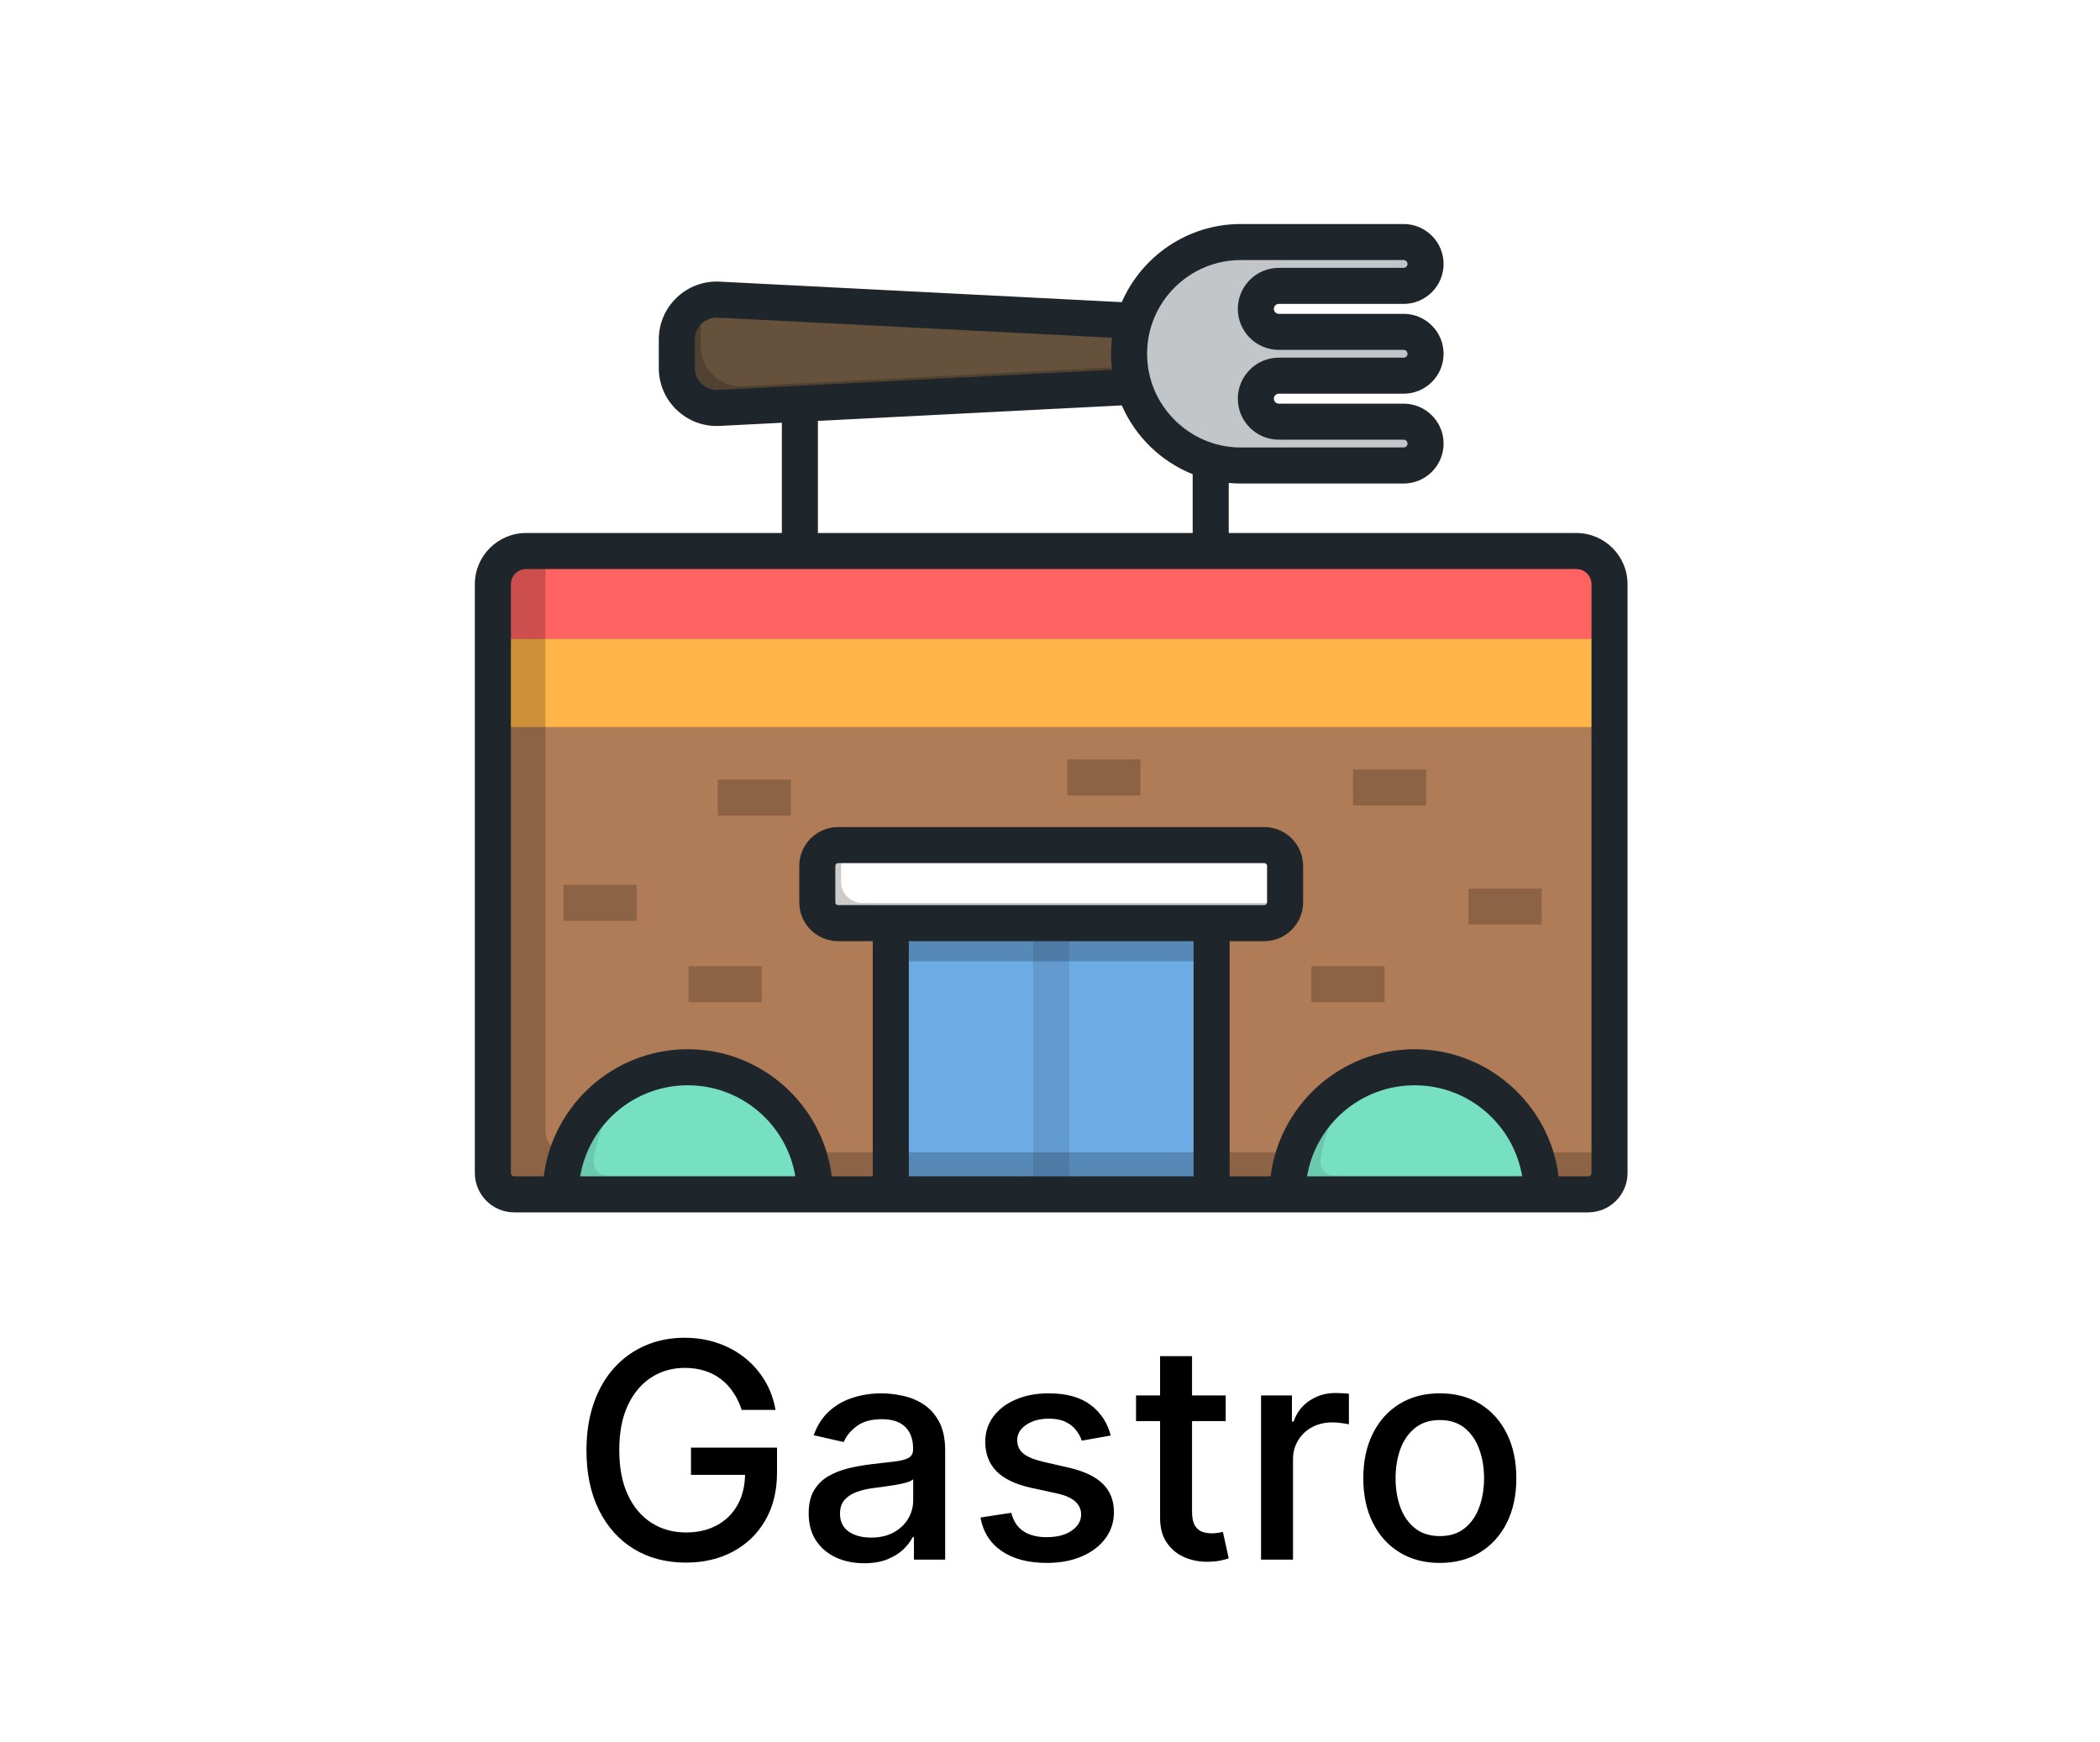
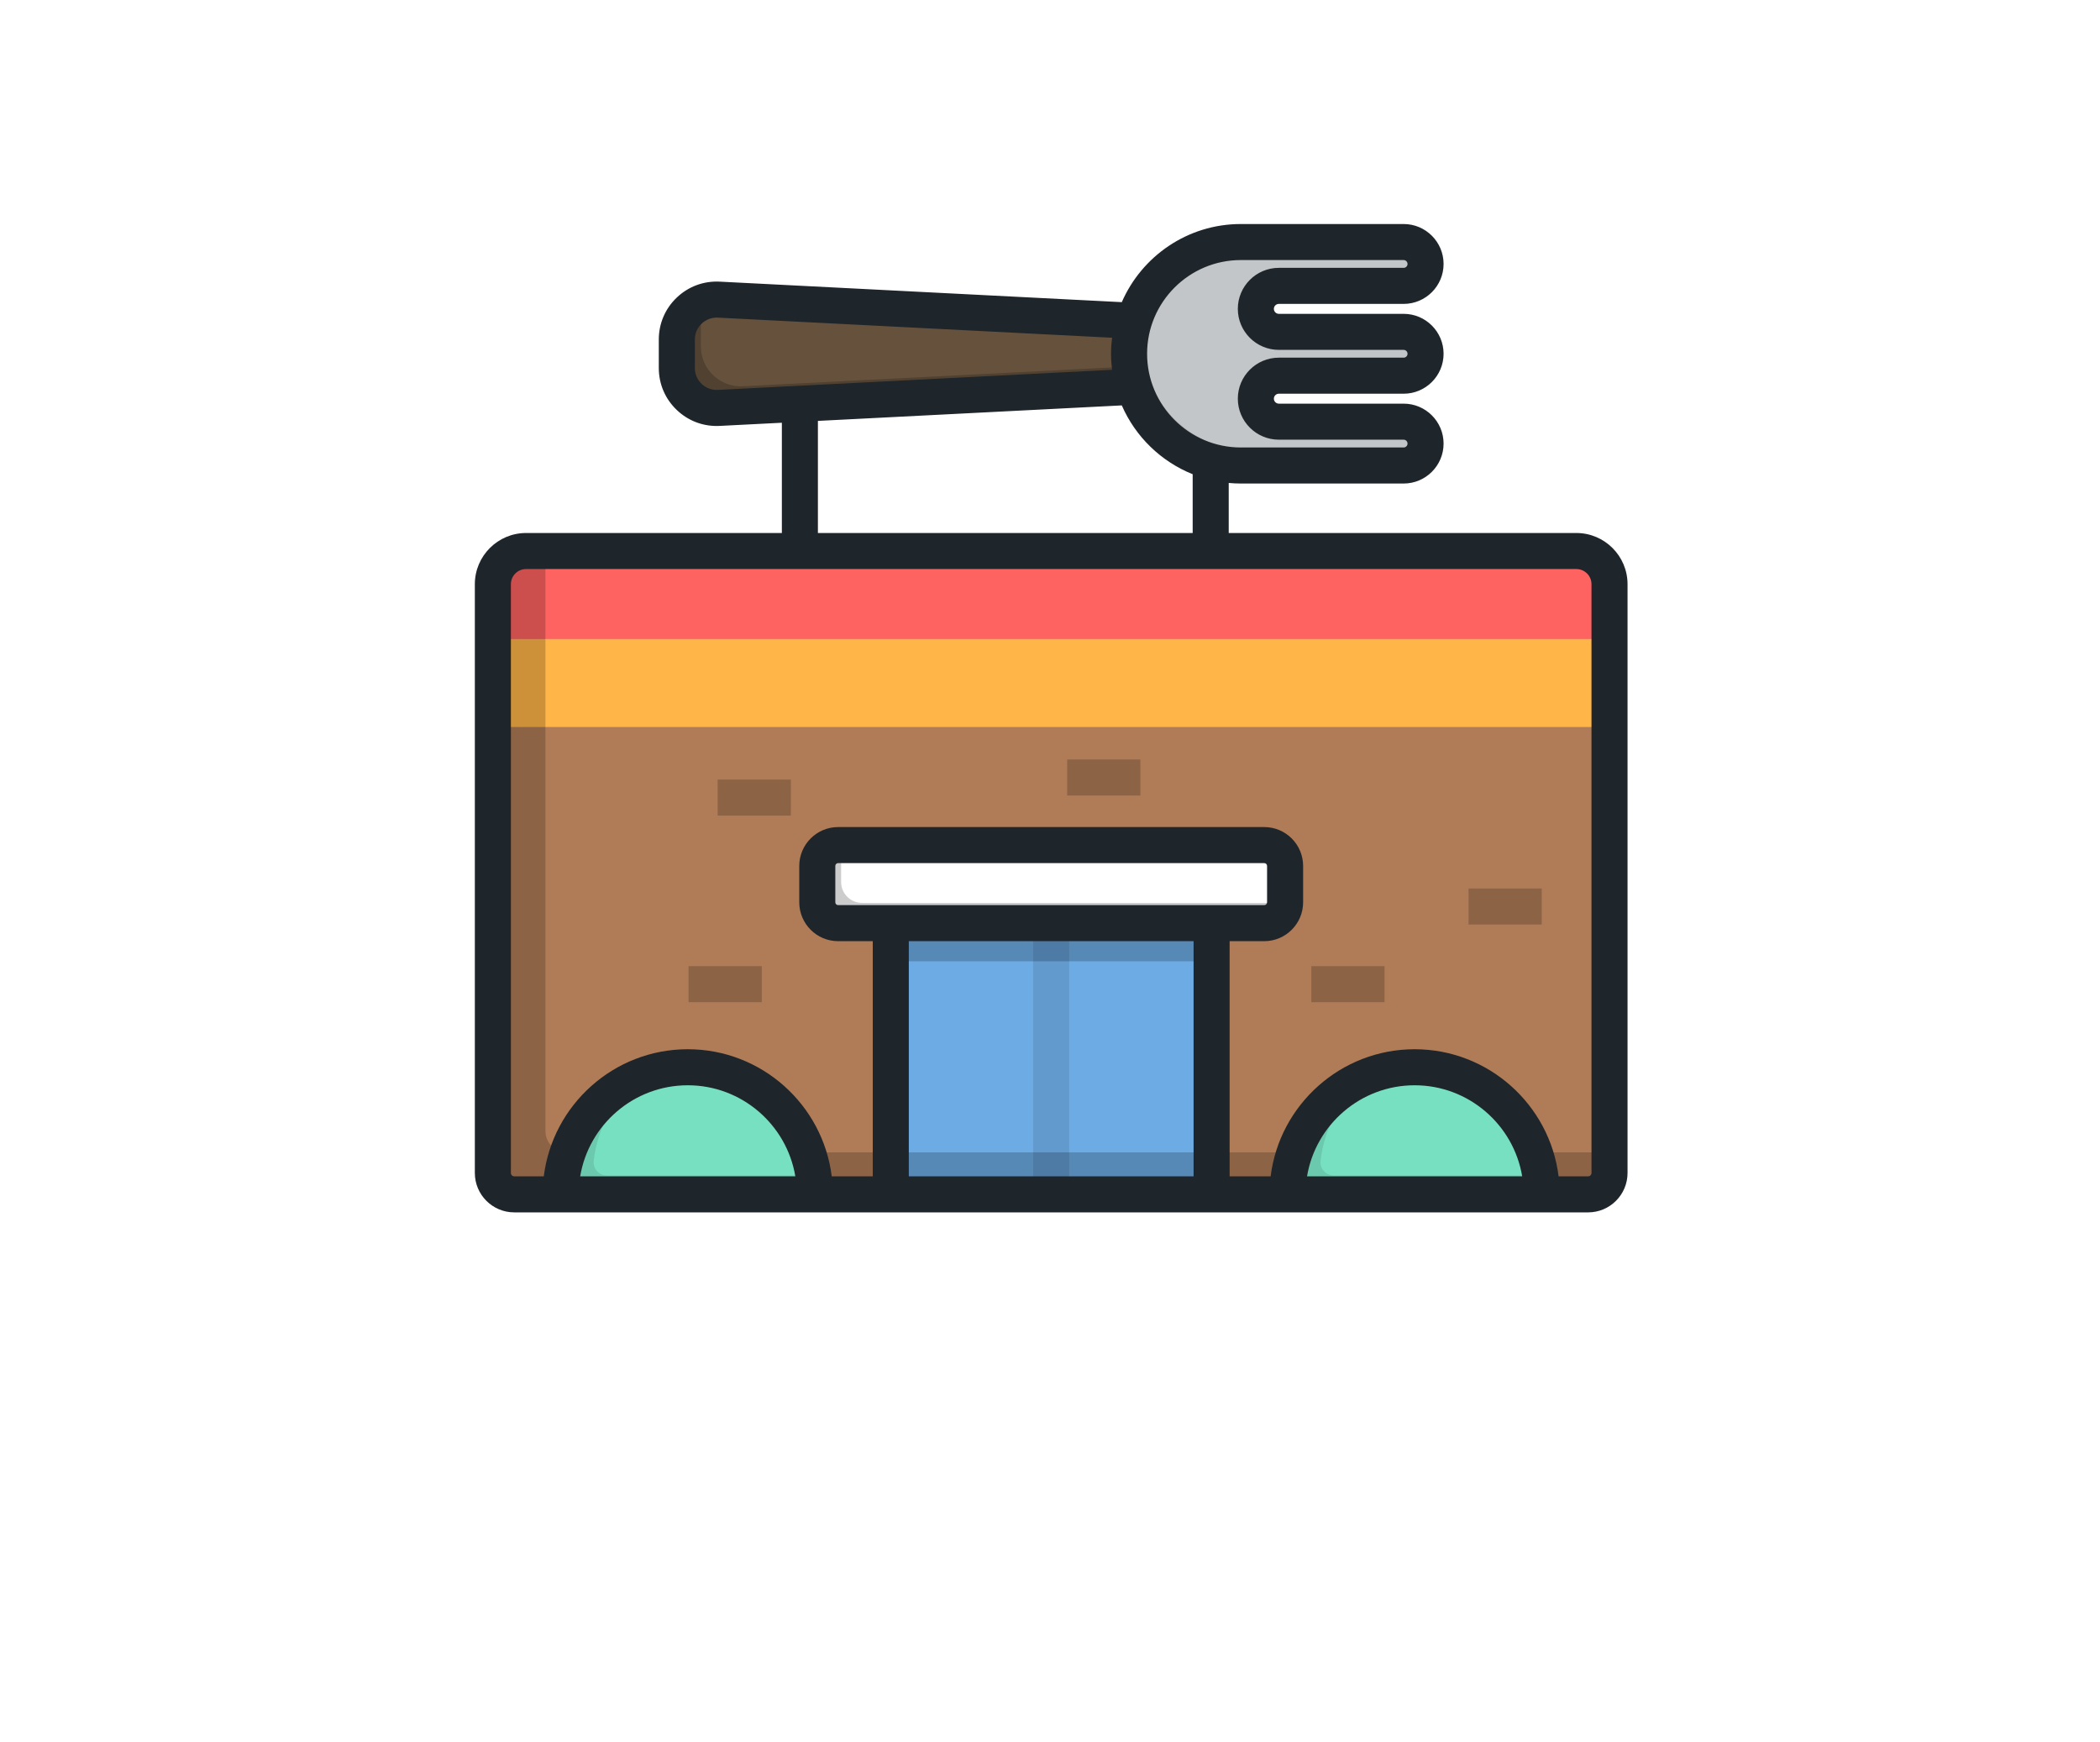
<svg xmlns="http://www.w3.org/2000/svg" width="628" height="521" viewBox="0 0 628 521" fill="none">
  <rect width="628" height="521" fill="white" />
-   <path d="M221.787 421.664C221.169 419.725 220.338 417.988 219.294 416.454C218.271 414.899 217.046 413.578 215.618 412.491C214.191 411.383 212.561 410.542 210.729 409.966C208.917 409.391 206.925 409.103 204.752 409.103C201.066 409.103 197.742 410.051 194.78 411.948C191.819 413.844 189.475 416.625 187.749 420.289C186.045 423.933 185.192 428.397 185.192 433.681C185.192 438.986 186.055 443.471 187.781 447.136C189.507 450.801 191.872 453.581 194.876 455.478C197.881 457.374 201.3 458.322 205.135 458.322C208.694 458.322 211.794 457.598 214.436 456.149C217.099 454.7 219.155 452.654 220.604 450.012C222.074 447.349 222.809 444.217 222.809 440.616L225.366 441.095H206.638V432.946H232.366V440.392C232.366 445.89 231.194 450.662 228.85 454.711C226.528 458.738 223.31 461.848 219.198 464.043C215.107 466.238 210.42 467.335 205.135 467.335C199.212 467.335 194.013 465.971 189.539 463.244C185.086 460.517 181.613 456.649 179.12 451.642C176.627 446.614 175.381 440.648 175.381 433.745C175.381 428.524 176.105 423.837 177.554 419.682C179.003 415.527 181.037 412.001 183.658 409.103C186.3 406.184 189.4 403.958 192.959 402.424C196.538 400.868 200.448 400.091 204.688 400.091C208.225 400.091 211.517 400.613 214.564 401.657C217.632 402.701 220.359 404.181 222.746 406.099C225.153 408.017 227.145 410.296 228.722 412.939C230.299 415.559 231.364 418.468 231.918 421.664H221.787ZM258.421 467.527C255.31 467.527 252.498 466.951 249.984 465.801C247.469 464.629 245.477 462.935 244.007 460.719C242.558 458.503 241.834 455.787 241.834 452.569C241.834 449.799 242.366 447.519 243.432 445.73C244.497 443.94 245.935 442.523 247.746 441.479C249.558 440.435 251.582 439.647 253.819 439.114C256.056 438.581 258.336 438.176 260.658 437.899C263.599 437.559 265.985 437.282 267.817 437.068C269.65 436.834 270.982 436.461 271.812 435.95C272.643 435.439 273.059 434.608 273.059 433.457V433.233C273.059 430.442 272.271 428.279 270.694 426.745C269.138 425.211 266.816 424.444 263.727 424.444C260.509 424.444 257.974 425.158 256.12 426.586C254.288 427.992 253.02 429.558 252.317 431.284L243.336 429.238C244.401 426.255 245.957 423.848 248.002 422.015C250.069 420.162 252.445 418.819 255.129 417.988C257.814 417.136 260.637 416.71 263.599 416.71C265.559 416.71 267.636 416.944 269.831 417.413C272.047 417.86 274.114 418.691 276.031 419.906C277.97 421.12 279.558 422.857 280.793 425.115C282.029 427.353 282.647 430.261 282.647 433.841V466.44H273.315V459.728H272.931C272.313 460.964 271.386 462.179 270.151 463.372C268.915 464.565 267.327 465.556 265.388 466.344C263.45 467.132 261.127 467.527 258.421 467.527ZM260.499 459.856C263.141 459.856 265.399 459.334 267.274 458.29C269.17 457.246 270.609 455.882 271.589 454.199C272.59 452.495 273.091 450.673 273.091 448.734V442.406C272.75 442.747 272.089 443.066 271.109 443.365C270.151 443.642 269.053 443.887 267.817 444.1C266.582 444.292 265.378 444.473 264.206 444.643C263.034 444.792 262.054 444.92 261.266 445.027C259.412 445.261 257.718 445.655 256.184 446.209C254.671 446.763 253.457 447.562 252.54 448.606C251.646 449.629 251.198 450.992 251.198 452.697C251.198 455.062 252.072 456.852 253.819 458.066C255.566 459.26 257.793 459.856 260.499 459.856ZM332.161 429.334L323.5 430.868C323.138 429.76 322.563 428.706 321.774 427.704C321.007 426.703 319.963 425.882 318.642 425.243C317.321 424.604 315.67 424.284 313.688 424.284C310.982 424.284 308.724 424.892 306.913 426.106C305.102 427.299 304.196 428.844 304.196 430.74C304.196 432.381 304.803 433.702 306.018 434.703C307.232 435.705 309.193 436.525 311.899 437.164L319.697 438.954C324.214 439.998 327.58 441.607 329.796 443.78C332.012 445.953 333.12 448.777 333.12 452.25C333.12 455.19 332.268 457.811 330.563 460.112C328.88 462.392 326.526 464.181 323.5 465.481C320.496 466.781 317.012 467.431 313.049 467.431C307.552 467.431 303.067 466.259 299.594 463.915C296.121 461.55 293.99 458.194 293.202 453.848L302.438 452.441C303.014 454.849 304.196 456.671 305.986 457.907C307.776 459.121 310.109 459.728 312.985 459.728C316.117 459.728 318.621 459.078 320.496 457.779C322.371 456.458 323.308 454.849 323.308 452.953C323.308 451.419 322.733 450.13 321.583 449.086C320.453 448.042 318.717 447.253 316.373 446.72L308.063 444.899C303.482 443.855 300.095 442.193 297.9 439.913C295.727 437.633 294.64 434.746 294.64 431.252C294.64 428.354 295.45 425.818 297.069 423.645C298.688 421.472 300.926 419.778 303.781 418.564C306.636 417.328 309.906 416.71 313.593 416.71C318.898 416.71 323.074 417.86 326.121 420.162C329.168 422.441 331.181 425.499 332.161 429.334ZM366.543 417.349V425.019H339.728V417.349H366.543ZM346.919 405.588H356.475V452.026C356.475 453.88 356.752 455.275 357.306 456.213C357.86 457.129 358.574 457.757 359.447 458.098C360.342 458.418 361.312 458.578 362.356 458.578C363.123 458.578 363.794 458.524 364.369 458.418C364.945 458.311 365.392 458.226 365.712 458.162L367.438 466.056C366.884 466.269 366.095 466.483 365.072 466.696C364.05 466.93 362.771 467.058 361.237 467.079C358.723 467.122 356.379 466.674 354.206 465.737C352.033 464.799 350.275 463.35 348.933 461.39C347.59 459.43 346.919 456.969 346.919 454.007V405.588ZM377.113 466.44V417.349H386.35V425.147H386.861C387.756 422.505 389.333 420.428 391.591 418.915C393.871 417.381 396.449 416.614 399.326 416.614C399.922 416.614 400.626 416.635 401.435 416.678C402.266 416.72 402.916 416.774 403.385 416.838V425.978C403.001 425.872 402.319 425.755 401.339 425.627C400.359 425.478 399.379 425.403 398.399 425.403C396.14 425.403 394.127 425.882 392.358 426.841C390.611 427.779 389.226 429.089 388.204 430.772C387.181 432.434 386.67 434.331 386.67 436.461V466.44H377.113ZM430.575 467.431C425.973 467.431 421.956 466.376 418.526 464.267C415.096 462.157 412.432 459.206 410.536 455.414C408.64 451.621 407.691 447.189 407.691 442.118C407.691 437.026 408.64 432.573 410.536 428.759C412.432 424.945 415.096 421.983 418.526 419.874C421.956 417.765 425.973 416.71 430.575 416.71C435.177 416.71 439.194 417.765 442.624 419.874C446.054 421.983 448.718 424.945 450.614 428.759C452.51 432.573 453.458 437.026 453.458 442.118C453.458 447.189 452.51 451.621 450.614 455.414C448.718 459.206 446.054 462.157 442.624 464.267C439.194 466.376 435.177 467.431 430.575 467.431ZM430.607 459.409C433.59 459.409 436.061 458.62 438.022 457.044C439.982 455.467 441.431 453.368 442.368 450.747C443.327 448.127 443.806 445.24 443.806 442.086C443.806 438.954 443.327 436.078 442.368 433.457C441.431 430.815 439.982 428.695 438.022 427.097C436.061 425.499 433.59 424.7 430.607 424.7C427.603 424.7 425.11 425.499 423.128 427.097C421.168 428.695 419.708 430.815 418.75 433.457C417.812 436.078 417.343 438.954 417.343 442.086C417.343 445.24 417.812 448.127 418.75 450.747C419.708 453.368 421.168 455.467 423.128 457.044C425.11 458.62 427.603 459.409 430.607 459.409Z" fill="black" />
  <path d="M214.957 121.995L348.09 115.205V96.403L214.957 89.612C208.129 89.263 202.402 94.706 202.402 101.543V110.064C202.401 116.901 208.129 122.343 214.957 121.995Z" fill="#65513C" />
  <path opacity="0.2" d="M222.144 115.528C215.315 115.877 209.589 110.433 209.589 103.596V95.077C209.589 93.337 209.963 91.689 210.627 90.204C205.873 91.765 202.402 96.226 202.402 101.544V110.064C202.402 116.901 208.13 122.344 214.957 121.996L348.09 115.205V109.104L222.144 115.528Z" fill="black" />
  <path d="M426.311 132.666C426.311 129.046 423.376 126.111 419.755 126.111H382.435C378.638 126.111 375.559 123.032 375.559 119.235C375.559 115.438 378.638 112.359 382.435 112.359H419.755C423.375 112.359 426.311 109.424 426.311 105.804C426.311 102.184 423.376 99.248 419.755 99.248H382.435C378.638 99.248 375.559 96.169 375.559 92.372C375.559 88.575 378.638 85.496 382.435 85.496H419.755C423.375 85.496 426.311 82.561 426.311 78.941C426.311 75.32 423.376 72.385 419.755 72.385H371.063C352.608 72.385 337.646 87.346 337.646 105.802C337.646 124.257 352.607 139.219 371.063 139.219H419.755C423.376 139.22 426.311 136.285 426.311 132.666Z" fill="#C3C6C8" />
  <path opacity="0.1" d="M374.656 134.908C356.201 134.908 341.239 119.947 341.239 101.492C341.239 95.421 342.873 89.006 345.702 84.056C340.685 89.902 337.646 97.496 337.646 105.804C337.646 124.259 352.607 139.22 371.063 139.22H419.755C422.586 139.22 424.991 137.422 425.908 134.908H374.656Z" fill="black" />
  <path d="M471.399 164.795H157.314C151.833 164.795 147.39 169.239 147.39 174.719V350.806C147.39 354.338 150.254 357.202 153.786 357.202H474.928C478.46 357.202 481.324 354.339 481.324 350.806V174.72C481.323 169.239 476.88 164.795 471.399 164.795Z" fill="#B07C57" />
  <path d="M362.325 276.094H266.387V357.206H362.325V276.094Z" fill="#6DABE4" />
  <path opacity="0.1" d="M319.746 276.087H308.966V357.199H319.746V276.087Z" fill="black" />
  <path opacity="0.2" d="M362.325 276.094H266.387V287.499H362.325V276.094Z" fill="black" />
  <path d="M481.323 191.114H147.39V174.72C147.39 169.239 151.833 164.796 157.313 164.796H471.398C476.879 164.796 481.322 169.24 481.322 174.72V191.114H481.323Z" fill="#FF6361" />
  <path d="M481.322 191.116H147.39V217.435H481.322V191.116Z" fill="#FFB547" />
  <path opacity="0.2" d="M169.51 344.655C165.978 344.655 163.114 341.792 163.114 338.259V164.795H157.313C151.832 164.795 147.39 169.239 147.39 174.719V350.806C147.39 354.338 150.253 357.202 153.786 357.202H474.927C478.459 357.202 481.323 354.339 481.323 350.806V344.653H169.51V344.655Z" fill="black" />
  <path d="M243.688 357.204C243.688 336.209 226.669 319.189 205.674 319.189C184.68 319.189 167.66 336.209 167.66 357.204H243.688Z" fill="#77E0C1" />
  <g opacity="0.1">
    <path d="M243.266 351.538H181.46C179.107 351.538 177.285 349.483 177.553 347.146C178.723 336.985 183.901 328.047 191.463 321.945C177.51 327.574 167.659 341.235 167.659 357.203H243.688C243.688 355.278 243.542 353.387 243.266 351.538Z" fill="black" />
  </g>
  <path d="M385.025 357.204C385.025 336.209 402.045 319.189 423.039 319.189C444.033 319.189 461.053 336.209 461.053 357.204H385.025Z" fill="#77E0C1" />
  <g opacity="0.1">
    <path d="M460.632 351.538H398.825C396.472 351.538 394.65 349.483 394.919 347.146C396.088 336.985 401.267 328.047 408.829 321.945C394.876 327.574 385.025 341.235 385.025 357.203H461.053C461.053 355.278 460.908 353.387 460.632 351.538Z" fill="black" />
  </g>
  <path d="M378.072 252.744H250.641C247.198 252.744 244.407 255.535 244.407 258.977V269.857C244.407 273.3 247.199 276.091 250.641 276.091H378.072C381.515 276.091 384.305 273.299 384.305 269.857V258.977C384.306 255.534 381.515 252.744 378.072 252.744Z" fill="white" />
  <path opacity="0.2" d="M257.772 270.033C254.329 270.033 251.539 267.241 251.539 263.799V252.92C251.539 252.86 251.546 252.802 251.547 252.743H250.641C247.197 252.743 244.407 255.535 244.407 258.977V269.856C244.407 273.299 247.198 276.09 250.641 276.09H378.071C381.454 276.09 384.203 273.392 384.297 270.032H257.772V270.033Z" fill="black" />
  <g opacity="0.2">
    <path d="M236.51 233.149H214.617V243.929H236.51V233.149Z" fill="black" />
-     <path d="M190.405 264.646H168.512V275.426H190.405V264.646Z" fill="black" />
    <path d="M227.808 288.95H205.915V299.73H227.808V288.95Z" fill="black" />
-     <path d="M426.509 230.123H404.616V240.903H426.509V230.123Z" fill="black" />
    <path d="M341.029 227.141H319.135V237.92H341.029V227.141Z" fill="black" />
    <path d="M414.048 288.95H392.155V299.73H414.048V288.95Z" fill="black" />
    <path d="M461.053 265.724H439.161V276.504H461.053V265.724Z" fill="black" />
  </g>
  <path d="M471.399 159.406H367.447V144.437C368.639 144.547 369.843 144.611 371.063 144.611H419.755C426.342 144.611 431.7 139.252 431.7 132.666C431.7 126.079 426.342 120.721 419.755 120.721H382.435C381.616 120.721 380.949 120.054 380.949 119.235C380.949 118.416 381.617 117.75 382.435 117.75H419.755C426.342 117.75 431.7 112.392 431.7 105.805C431.7 99.219 426.342 93.861 419.755 93.861H382.435C381.616 93.861 380.949 93.194 380.949 92.375C380.949 91.555 381.617 90.889 382.435 90.889H419.755C426.342 90.889 431.7 85.531 431.7 78.944C431.7 72.358 426.342 67 419.755 67H371.063C355.151 67 341.452 76.63 335.47 90.365L215.233 84.232C210.437 83.991 205.886 85.673 202.406 88.978C198.927 92.284 197.011 96.747 197.011 101.545V110.065C197.011 114.864 198.927 119.326 202.406 122.632C205.663 125.727 209.863 127.402 214.32 127.402C214.623 127.402 214.927 127.394 215.232 127.379L233.813 126.431V159.407H157.314C148.87 159.407 142 166.277 142 174.721V350.808C142 357.307 147.287 362.593 153.786 362.593H474.927C481.426 362.593 486.713 357.307 486.713 350.808V174.721C486.713 166.276 479.843 159.406 471.399 159.406ZM371.063 77.777H419.755C420.397 77.777 420.921 78.3 420.921 78.942C420.921 79.585 420.397 80.107 419.755 80.107H382.435C375.672 80.107 370.17 85.609 370.17 92.372C370.17 99.135 375.672 104.638 382.435 104.638H419.755C420.397 104.638 420.921 105.161 420.921 105.802C420.921 106.445 420.397 106.968 419.755 106.968H382.435C375.672 106.968 370.17 112.47 370.17 119.233C370.17 125.996 375.672 131.498 382.435 131.498H419.755C420.397 131.498 420.921 132.021 420.921 132.663C420.921 133.306 420.397 133.829 419.755 133.829H371.063C355.609 133.829 343.036 121.255 343.036 105.801C343.036 90.347 355.609 77.777 371.063 77.777ZM356.667 141.83V159.406H244.593V125.881L335.469 121.244C339.54 130.59 347.184 138.027 356.667 141.83ZM214.683 116.612C212.871 116.702 211.147 116.067 209.831 114.817C208.515 113.567 207.791 111.879 207.791 110.064V101.544C207.791 99.73 208.515 98.041 209.831 96.791C211.147 95.541 212.867 94.904 214.683 94.996L332.564 101.007C332.369 102.58 332.257 104.178 332.257 105.804C332.257 107.428 332.369 109.027 332.564 110.6L214.683 116.612ZM173.502 351.813C176.079 336.38 189.52 324.579 205.673 324.579C221.825 324.579 235.267 336.381 237.844 351.813H173.502ZM356.937 351.813H271.776V281.48H356.937V351.813H356.937ZM250.641 270.7C250.175 270.7 249.797 270.321 249.797 269.856V258.977C249.797 258.512 250.176 258.133 250.641 258.133H378.072C378.538 258.133 378.916 258.512 378.916 258.977V269.856C378.916 270.321 378.537 270.7 378.072 270.7H250.641ZM390.867 351.813C393.445 336.38 406.886 324.579 423.039 324.579C439.191 324.579 452.633 336.381 455.21 351.813H390.867ZM475.933 350.808C475.933 351.362 475.482 351.813 474.927 351.813H466.097C463.433 330.416 445.147 313.799 423.039 313.799C400.932 313.799 382.645 330.416 379.981 351.813H367.716V281.48H378.072C384.481 281.48 389.696 276.266 389.696 269.856V258.977C389.696 252.567 384.481 247.353 378.072 247.353H250.641C244.232 247.353 239.017 252.567 239.017 258.977V269.856C239.017 276.266 244.232 281.48 250.641 281.48H260.997V351.813H248.731C246.067 330.416 227.781 313.799 205.674 313.799C183.566 313.799 165.28 330.416 162.616 351.813H153.786C153.231 351.813 152.78 351.362 152.78 350.808V174.721C152.78 172.221 154.814 170.186 157.314 170.186H471.399C473.899 170.186 475.933 172.22 475.933 174.721V350.808Z" fill="#1E252B" />
</svg>